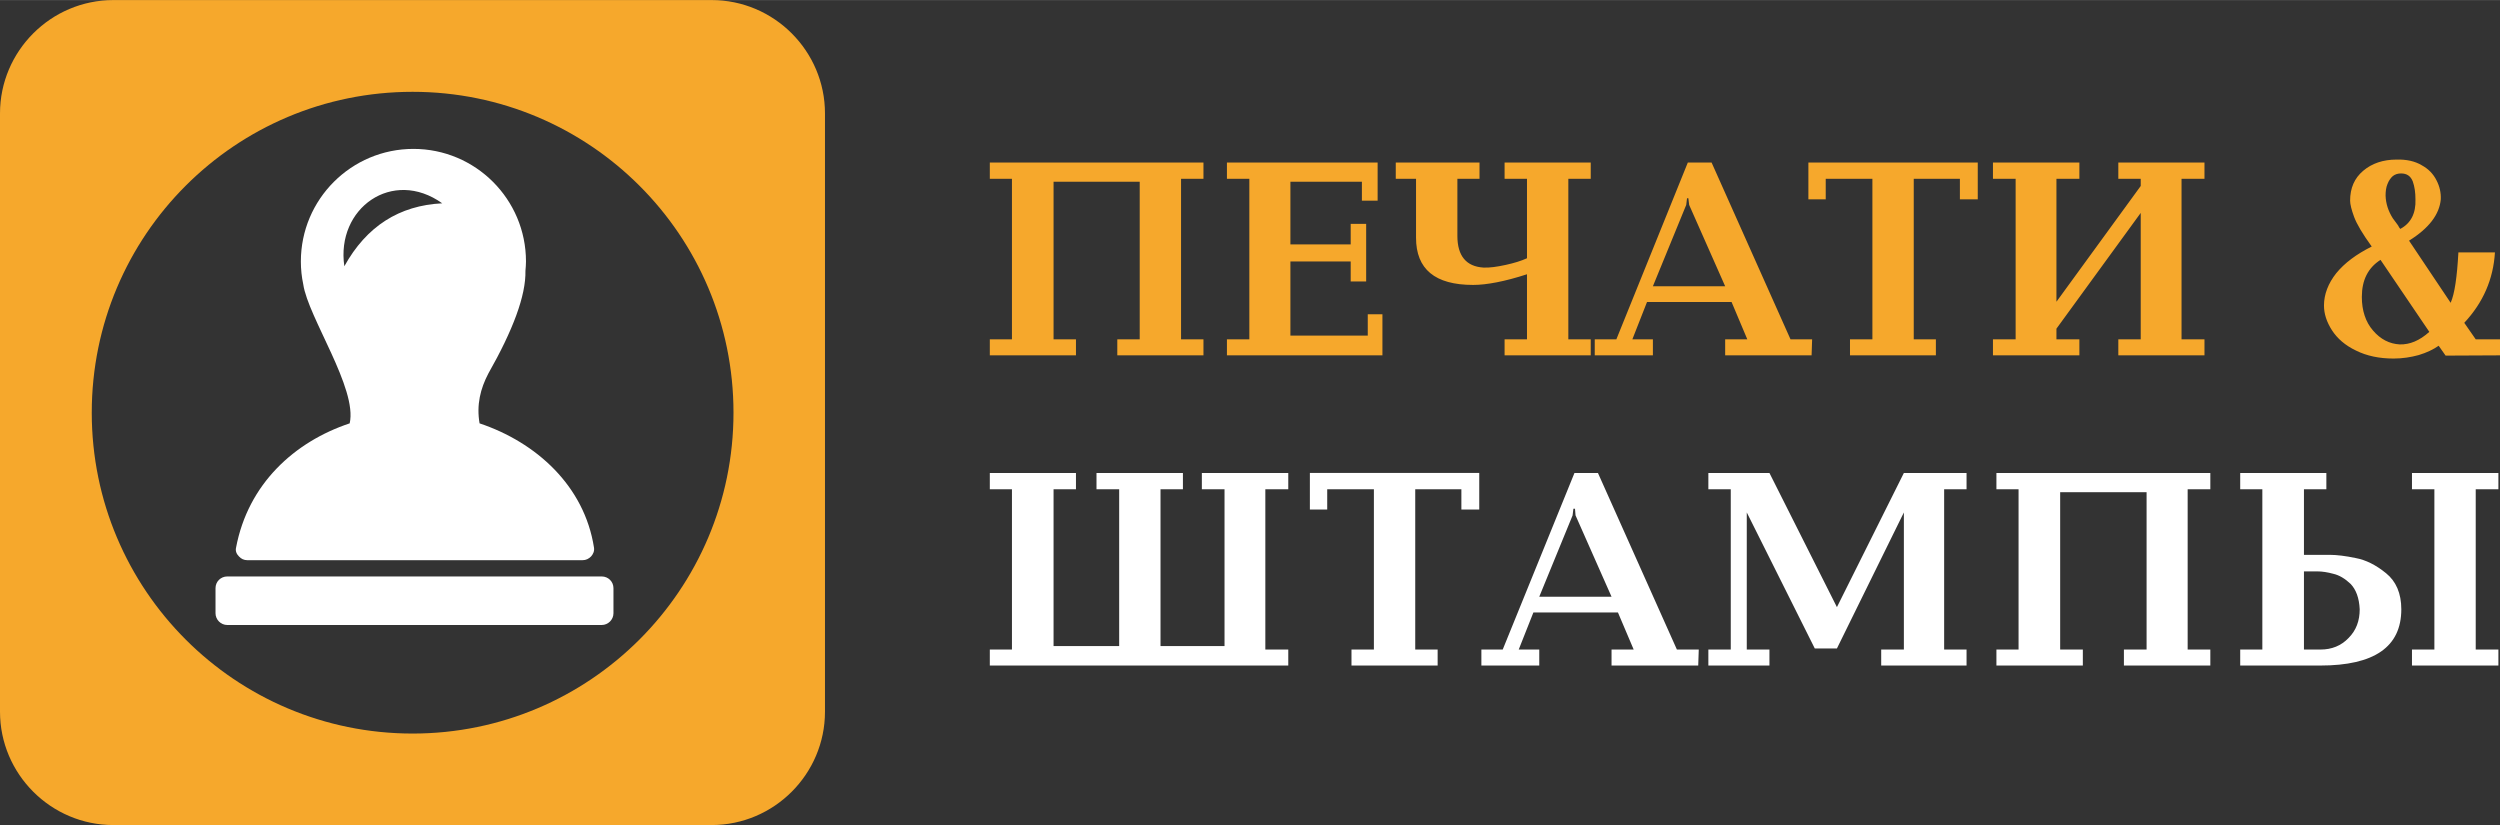
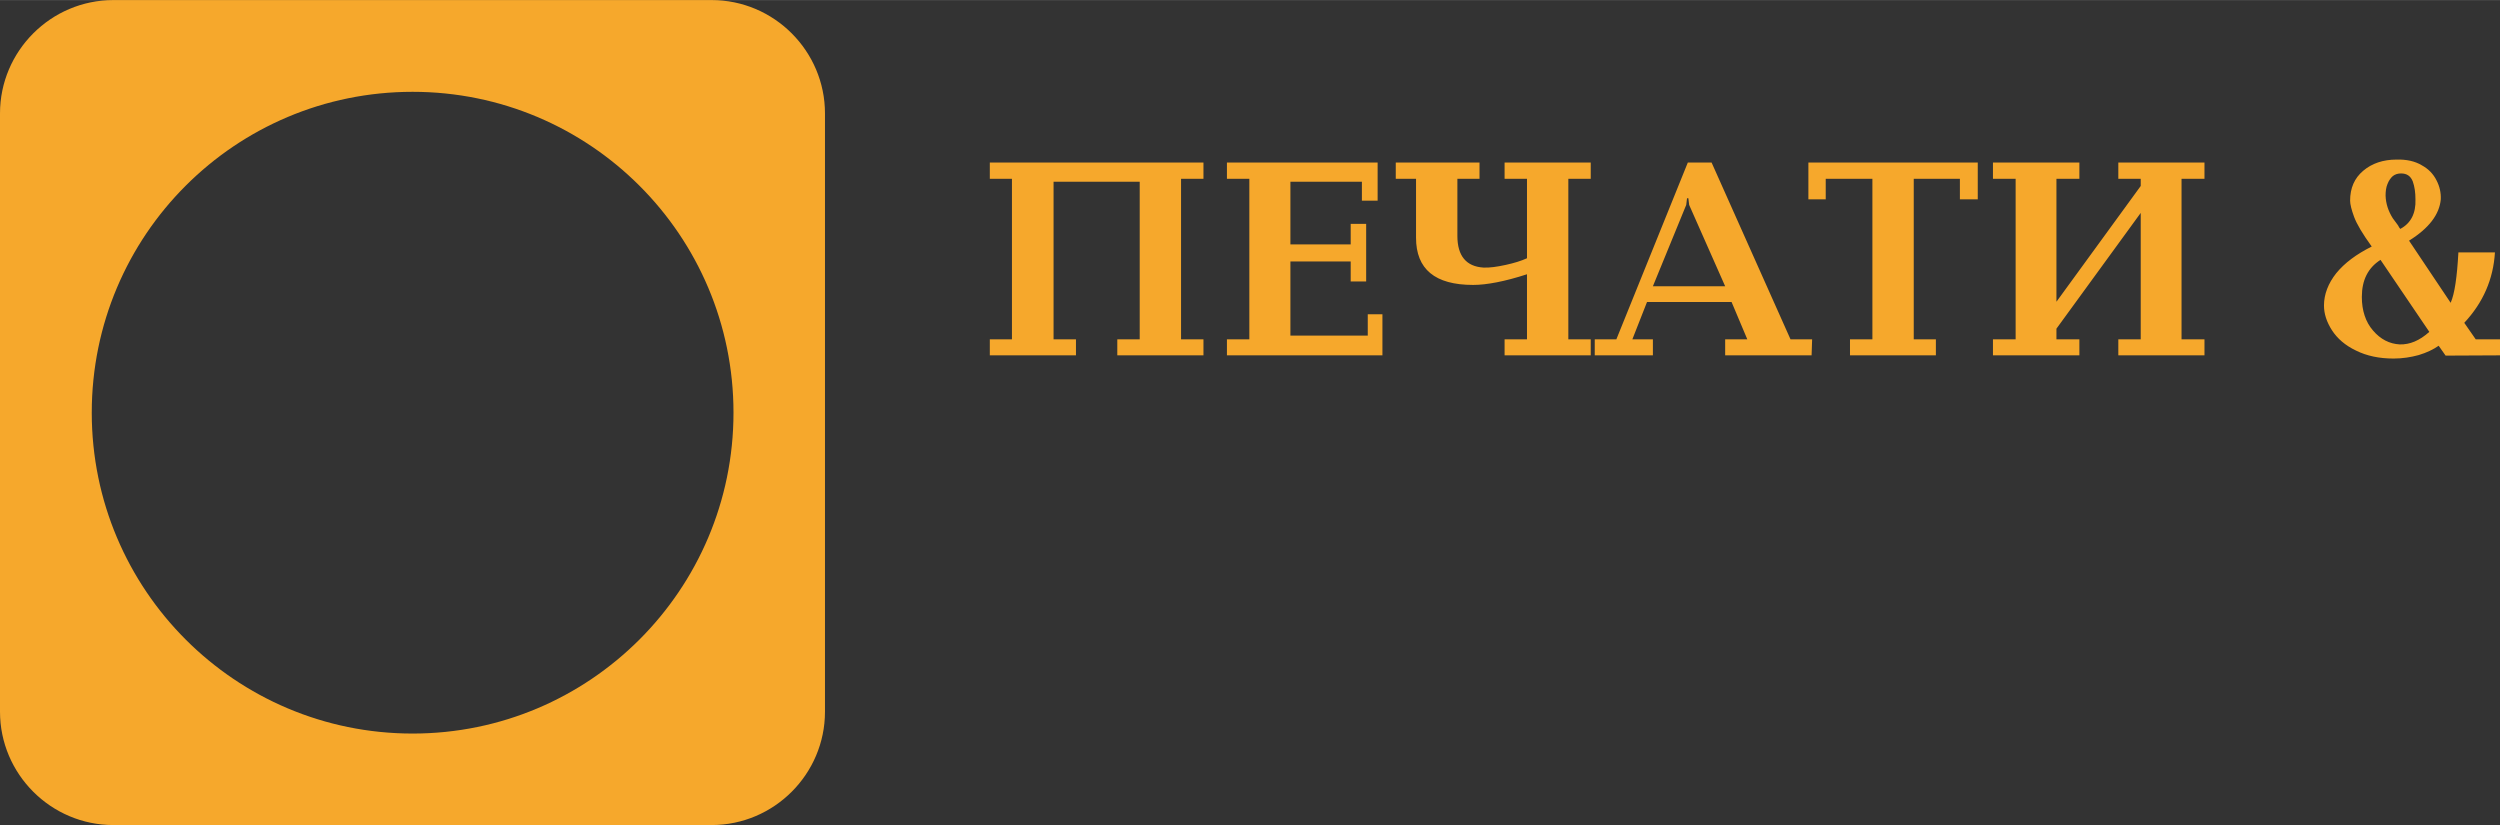
<svg xmlns="http://www.w3.org/2000/svg" xml:space="preserve" width="109.667mm" height="36.195mm" version="1.1" style="shape-rendering:geometricPrecision; text-rendering:geometricPrecision; image-rendering:optimizeQuality; fill-rule:evenodd; clip-rule:evenodd" viewBox="0 0 9373 3093">
  <rect x="0" y="0" width="9373" height="3093" fill="#333333" stroke="none" />
  <defs>
    <style type="text/css"> .fil0 {fill:#F6A82C} .fil1 {fill:white} .fil2 {fill:#F6A82C;fill-rule:nonzero} .fil3 {fill:white;fill-rule:nonzero} </style>
  </defs>
  <g id="Слой_x0020_1">
    <path class="fil0" d="M425 0l2243 0c234,0 425,191 425,425l0 2243c0,234 -191,425 -425,425l-2243 0c-234,0 -425,-191 -425,-425l0 -2243c0,-234 191,-425 425,-425zm2325 1547c0,-665 -539,-1203 -1203,-1203 -665,0 -1203,538 -1203,1203 0,664 538,1203 1203,1203 664,0 1203,-539 1203,-1203z" />
-     <path class="fil1" d="M852 2161l1404 0c24,0 44,19 44,44l0 94c0,24 -20,44 -44,44l-1404 0c-24,0 -44,-20 -44,-44l0 -94c0,-25 20,-44 44,-44zm698 -1603c-233,0 -422,189 -422,422 0,29 3,58 9,86l0 0c18,123 204,391 174,521l0 0c-207,69 -381,227 -426,466 -3,13 2,24 11,33 8,9 19,14 31,14l1257 0c13,0 23,-5 32,-14 8,-9 13,-20 11,-33 -36,-232 -217,-395 -429,-466l0 0c-12,-69 3,-130 33,-187 92,-162 141,-292 139,-385l0 0c1,-12 2,-23 2,-35 0,-233 -189,-422 -422,-422zm108 204c-186,-133 -399,18 -367,236 83,-150 206,-228 367,-236z" />
    <path class="fil2" d="M3950 681l0 591 84 0 0 60 -81 0 -159 0 -83 0 0 -60 83 0 0 -602 -83 0 0 -61 83 0 159 0 317 0 158 0 84 0 0 61 -84 0 0 602 84 0 0 60 -84 0 -158 0 -81 0 0 -60 84 0 0 -591 -323 0zm888 0l0 235 226 0 0 -77 58 0 0 216 -58 0 0 -75 -226 0 0 278 290 0 0 -80 55 0 0 154 -583 0 0 -60 84 0 0 -602 -84 0 0 -61 565 0 0 143 -59 0 0 -71 -268 0zm887 287l0 -298 -84 0 0 -61 323 0 0 61 -84 0 0 602 84 0 0 60 -323 0 0 -60 84 0 0 -244c-83,27 -151,40 -202,40 -143,0 -214,-59 -214,-177l0 -221 -76 0 0 -61 314 0 0 61 -83 0 0 214c0,75 33,115 98,119 23,1 51,-3 83,-10 32,-7 58,-15 80,-25zm767 164l-317 0 -55 140 77 0 0 60 -218 0 0 -60 81 0 268 -663 89 0 296 663 81 0 -2 60 -324 0 0 -60 83 0 -59 -140zm-170 -364l-125 305 271 0 -135 -305 -3 -25 -5 0 -3 25zm777 564l-79 0 -84 0 0 -60 84 0 0 -602 -175 0 0 77 -65 0 0 -138 635 0 0 138 -67 0 0 -77 -173 0 0 602 83 0 0 60 -86 0 -73 0zm611 -201l316 -434 0 -27 -84 0 0 -61 82 0 155 0 86 0 0 61 -86 0 0 602 86 0 0 60 -86 0 -155 0 -82 0 0 -60 84 0 0 -474 -316 434 0 40 86 0 0 60 -83 0 -156 0 -85 0 0 -60 85 0 0 -602 -85 0 0 -61 85 0 156 0 83 0 0 61 -86 0 0 461zm1275 -533c37,-1 69,6 94,21 26,14 44,33 56,57 12,23 17,47 16,71 -5,57 -45,109 -119,155l156 233c15,-34 24,-97 29,-189l137 0c-6,100 -44,188 -115,264l43 62 91 0 0 60 -204 1 -26 -37c-20,14 -45,26 -75,35 -29,8 -61,13 -94,13 -54,0 -101,-10 -141,-30 -40,-19 -70,-45 -90,-76 -20,-31 -30,-62 -30,-93 0,-42 16,-83 46,-121 31,-38 75,-71 133,-100 -34,-47 -56,-84 -66,-111 -10,-27 -15,-48 -15,-61 0,-47 16,-84 49,-112 33,-28 75,-42 125,-42zm17 52c-12,0 -22,3 -31,10 -8,7 -15,17 -20,30 -5,12 -7,27 -7,43 1,30 10,58 27,85 0,0 6,8 17,23 3,4 5,7 6,10 2,2 3,5 5,7 40,-21 59,-59 57,-111 0,-25 -3,-47 -10,-67 -8,-20 -22,-30 -44,-30zm-77 324c-47,30 -70,76 -70,139 0,51 14,94 42,126 28,33 62,50 100,52 38,1 74,-14 111,-47l-183 -270z" />
-     <path class="fil3" d="M4279 2495l-485 0 -83 0 0 -60 83 0 0 -601 -83 0 0 -61 83 0 155 0 85 0 0 61 -84 0 0 588 246 0 0 -588 -85 0 0 -61 85 0 148 0 91 0 0 61 -84 0 0 588 240 0 0 -588 -85 0 0 -61 86 0 152 0 86 0 0 61 -86 0 0 601 86 0 0 60 -86 0 -465 0zm951 0l-79 0 -84 0 0 -60 84 0 0 -601 -175 0 0 76 -65 0 0 -137 635 0 0 137 -67 0 0 -76 -173 0 0 601 84 0 0 60 -87 0 -73 0zm836 -199l-317 0 -55 139 77 0 0 60 -217 0 0 -60 80 0 269 -662 88 0 296 662 82 0 -2 60 -325 0 0 -60 83 0 -59 -139zm-170 -364l-125 305 271 0 -135 -305 -2 -25 -6 0 -3 25zm991 344l251 -503 235 0 0 61 -84 0 0 601 84 0 0 60 -84 0 -151 0 -85 0 0 -60 85 0 0 -514 -251 510 -83 0 -255 -510 0 514 85 0 0 60 -85 0 -60 0 -84 0 0 -60 84 0 0 -601 -84 0 0 -61 84 0 145 0 253 503zm837 -431l0 590 85 0 0 60 -82 0 -159 0 -83 0 0 -60 83 0 0 -601 -83 0 0 -61 83 0 159 0 318 0 157 0 85 0 0 61 -85 0 0 601 85 0 0 60 -85 0 -157 0 -82 0 0 -60 85 0 0 -590 -324 0zm758 590l0 -601 -83 0 0 -61 323 0 0 61 -84 0 0 246 98 0c25,0 58,4 96,12 38,7 76,26 114,57 37,30 57,75 57,135 0,141 -101,211 -304,211l-300 0 0 -60 83 0zm156 0l62 0c42,0 77,-14 105,-43 29,-29 42,-65 42,-108 -2,-43 -14,-74 -34,-95 -21,-20 -43,-33 -65,-38 -22,-6 -42,-9 -60,-9l-50 0 0 293zm489 0l0 -601 -84 0 0 -61 324 0 0 61 -85 0 0 601 85 0 0 60 -324 0 0 -60 84 0z" />
  </g>
</svg>